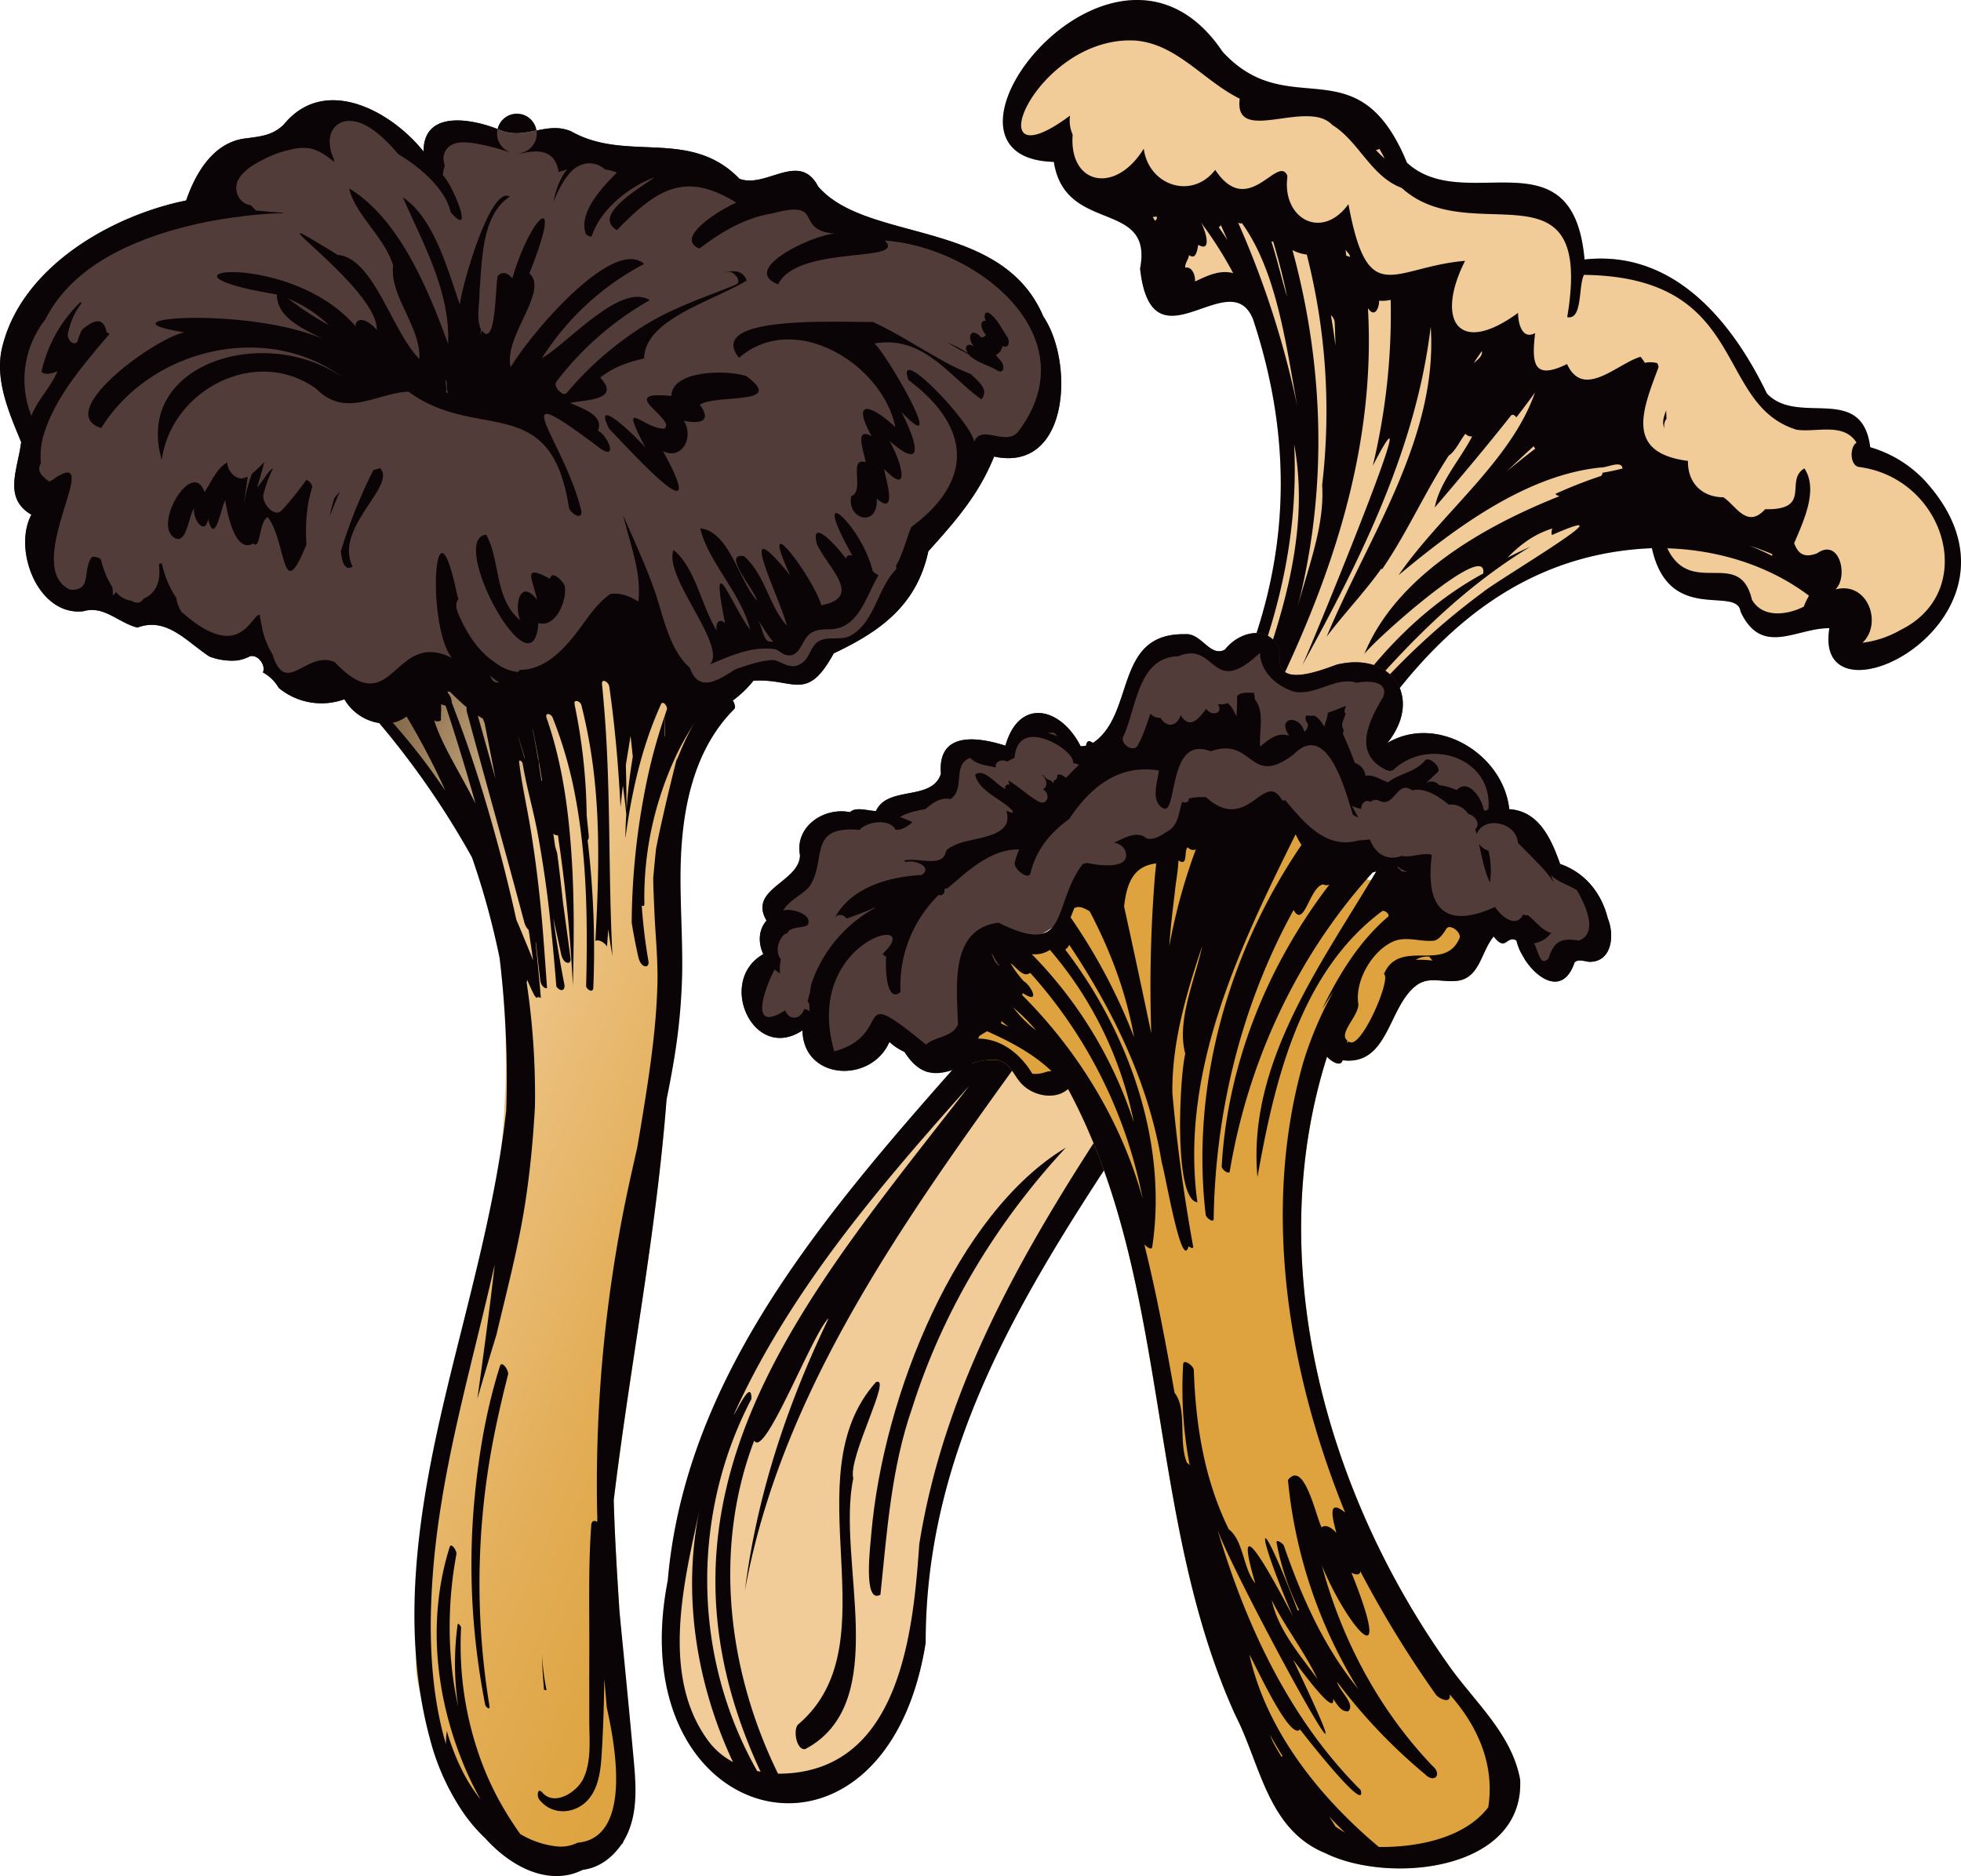
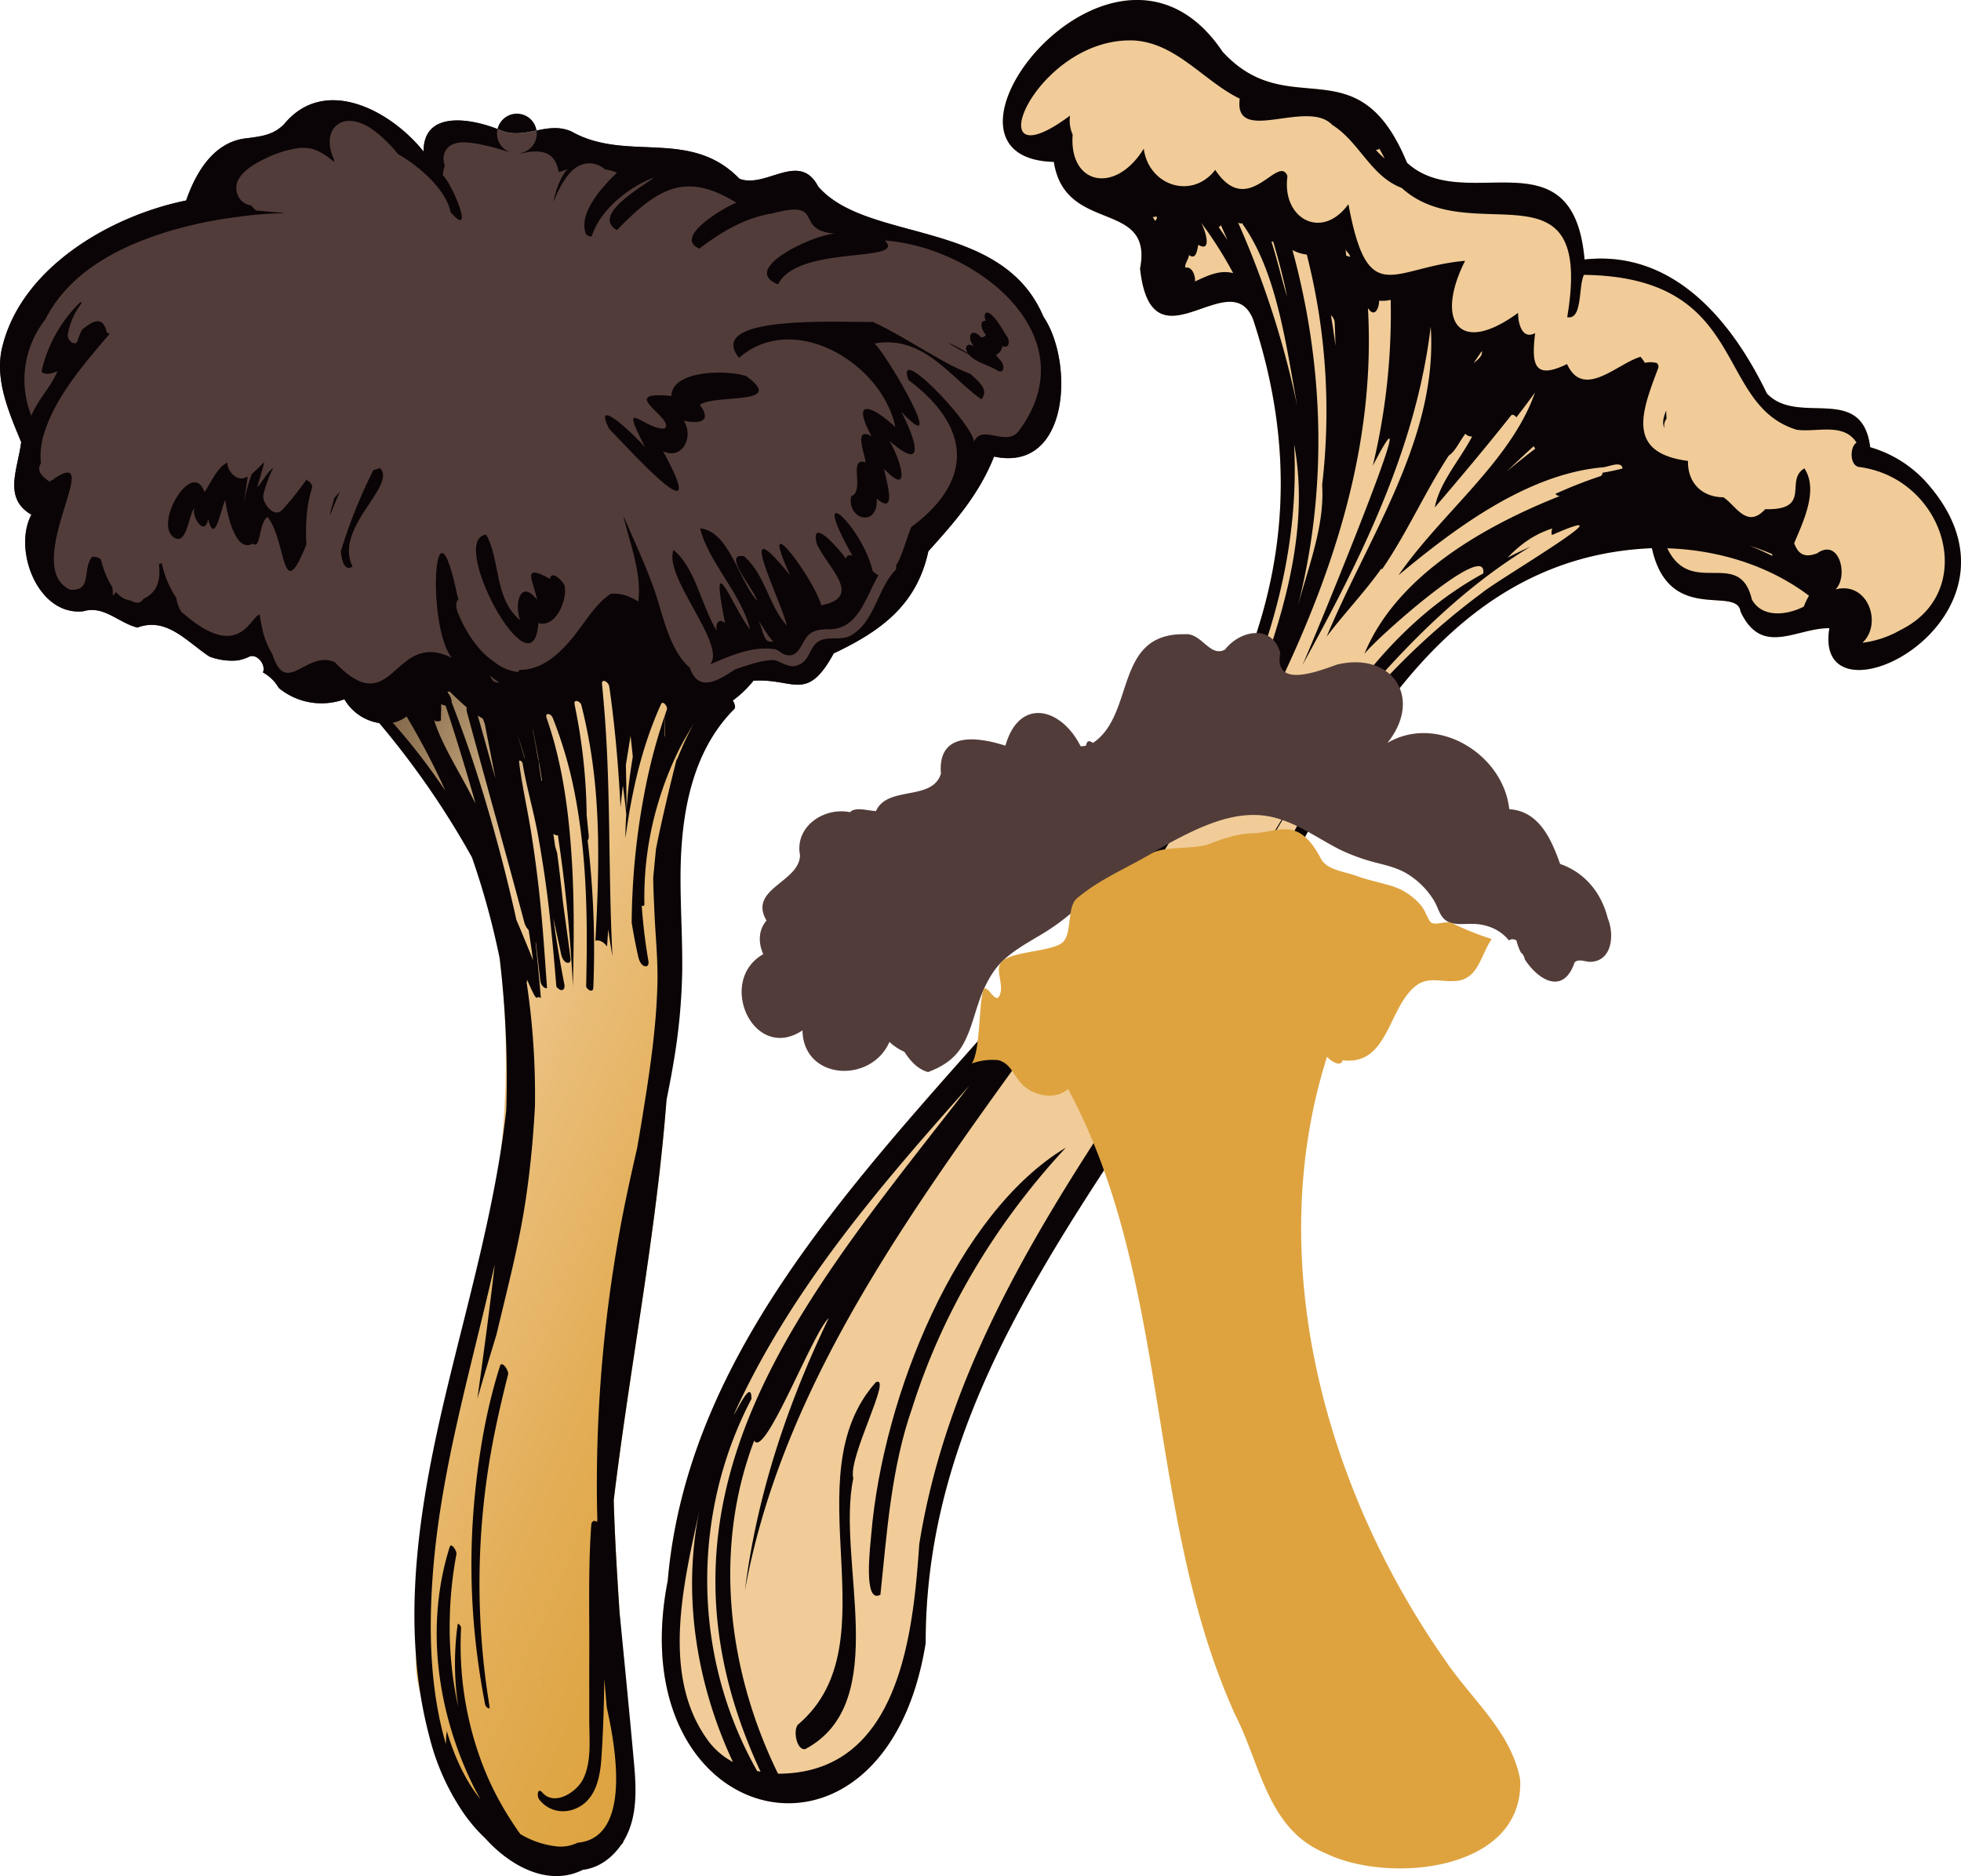
<svg xmlns="http://www.w3.org/2000/svg" xmlns:xlink="http://www.w3.org/1999/xlink" width="768.992" height="735.801" viewBox="0 0 768.992 735.801">
  <defs>
    <linearGradient id="linear-gradient" x1="4.122" y1="8.962" x2="3.81" y2="9.741" gradientUnits="objectBoundingBox">
      <stop offset=".001" stop-color="#f1cc98" />
      <stop offset=".004" stop-color="#eec691" />
      <stop offset=".023" stop-color="#dea567" />
      <stop offset=".04" stop-color="#d28d48" />
      <stop offset=".055" stop-color="#cb7e35" />
      <stop offset=".065" stop-color="#c9792f" />
      <stop offset=".086" stop-color="#b06f32" />
      <stop offset=".131" stop-color="#735739" />
      <stop offset=".136" stop-color="#6b543b" />
      <stop offset=".174" stop-color="#735b40" />
      <stop offset=".235" stop-color="#8a6f50" />
      <stop offset=".31" stop-color="#af916a" />
      <stop offset=".396" stop-color="#e2be8d" />
      <stop offset=".419" stop-color="#f1cc98" />
      <stop offset=".574" stop-color="#e9bc76" />
      <stop offset=".747" stop-color="#e3ae58" />
      <stop offset=".896" stop-color="#dfa645" />
      <stop offset="1" stop-color="#dea33f" />
    </linearGradient>
    <linearGradient id="linear-gradient-2" x1="-.35" y1="-.112" x2=".362" y2="1.132" xlink:href="#linear-gradient" />
    <radialGradient id="radial-gradient" cx=".462" cy=".341" r="1.008" gradientTransform="matrix(0.582, 0.13, -0.037, 0.478, 0.14, -1.262)" gradientUnits="objectBoundingBox">
      <stop offset="0" stop-color="#2a241e" />
      <stop offset=".164" stop-color="#6b543b" />
      <stop offset=".194" stop-color="#735b40" />
      <stop offset=".242" stop-color="#8a6f50" />
      <stop offset=".301" stop-color="#af916a" />
      <stop offset=".369" stop-color="#e2be8d" />
      <stop offset=".387" stop-color="#f1cc98" />
      <stop offset=".454" stop-color="#e4b37b" />
      <stop offset=".541" stop-color="#d7995d" />
      <stop offset=".616" stop-color="#cf884a" />
      <stop offset=".668" stop-color="#cd8344" />
      <stop offset=".746" stop-color="#b47541" />
      <stop offset=".909" stop-color="#77513c" />
      <stop offset="1" stop-color="#523c39" />
    </radialGradient>
    <radialGradient id="radial-gradient-2" cx=".408" cy=".38" fy="-1.334" r="1.715" gradientTransform="matrix(0.496, -0.183, 0.03, 0.321, 0.171, -3.933)" gradientUnits="objectBoundingBox">
      <stop offset="0" stop-color="#2a241e" />
      <stop offset=".217" stop-color="#6b543b" />
      <stop offset=".24" stop-color="#735b40" />
      <stop offset=".276" stop-color="#8a6f50" />
      <stop offset=".321" stop-color="#af916a" />
      <stop offset=".373" stop-color="#e2be8d" />
      <stop offset=".387" stop-color="#f1cc98" />
      <stop offset=".44" stop-color="#e4b37b" />
      <stop offset=".511" stop-color="#d7995d" />
      <stop offset=".571" stop-color="#cf884a" />
      <stop offset=".613" stop-color="#cd8344" />
      <stop offset=".703" stop-color="#b47541" />
      <stop offset=".893" stop-color="#77513c" />
      <stop offset="1" stop-color="#523c39" />
    </radialGradient>
    <radialGradient id="radial-gradient-3" cx=".453" cy=".33" fx=".271" fy="-.71" r="1.045" gradientTransform="matrix(1.815, -0.288, 0.279, 0.49, 0.795, -1.218)" gradientUnits="objectBoundingBox">
      <stop offset=".024" stop-color="#f1cc98" />
      <stop offset=".028" stop-color="#eec691" />
      <stop offset=".06" stop-color="#dea567" />
      <stop offset=".089" stop-color="#d28d48" />
      <stop offset=".114" stop-color="#cb7e35" />
      <stop offset=".131" stop-color="#c9792f" />
      <stop offset=".157" stop-color="#b06f32" />
      <stop offset=".213" stop-color="#735739" />
      <stop offset=".22" stop-color="#6b543b" />
      <stop offset=".251" stop-color="#735b40" />
      <stop offset=".3" stop-color="#8a6f50" />
      <stop offset=".361" stop-color="#af916a" />
      <stop offset=".431" stop-color="#e2be8d" />
      <stop offset=".45" stop-color="#f1cc98" />
      <stop offset=".574" stop-color="#e9bc76" />
      <stop offset=".714" stop-color="#e3ae58" />
      <stop offset=".834" stop-color="#dfa645" />
      <stop offset=".918" stop-color="#dea33f" />
    </radialGradient>
  </defs>
  <g id="Group_137" data-name="Group 137" transform="translate(-8.552 -12.442)" style="isolation: isolate">
    <path id="Path_567" data-name="Path 567" d="M594.69 201.1a47.387 47.387.0 00-21.541-13.256c-3.241-25.36-28.375-8.044-40.548-21.109-13.365-27.732-36.225-56.419-71.48-52.525-4.491-50.614-46.967-17.018-69.644-37.97-19.387-47.09-46.046-14.873-72.319-43.531-42.518-63.3-123.858 41.754-66.151 43.227 4.406 28.573 39.149 14.384 33.808 41.858 4.528 41.177 35.284-2.64 44.309 19.862C400.2 346.587 118.085 442.455 101.6 632.363c-19.115 97.724 85.32 123.777 101.146 24.445C202.582 547.746 281.7 468.321 331.7 378.573c33.244-62.955 70.119-147.647 155.828-151.131 6.66 30.246 33.319 14.509 34.763 24.865 8.339 17.919 21.913 6.354 34.835 6.522C550.071 301.019 643.17 254.507 594.69 201.1z" transform="translate(168.802 0)" fill="url(#linear-gradient)" />
    <g id="Group_134" data-name="Group 134" transform="translate(268.074 12.442)" style="mix-blend-mode: multiply;isolation: isolate">
      <path id="Path_568" data-name="Path 568" d="M237.873 71.916c-.092-1.058-.134-2.128-.126-3.2-.944 2.226-1.776 4.723-.709 7.057A4.7 4.7.0 01237.873 71.916z" transform="translate(156.14 92.261)" fill="#0a0406" />
      <path id="Path_569" data-name="Path 569" d="M594.69 201.1a47.387 47.387.0 00-21.541-13.256c-3.241-25.36-28.375-8.044-40.548-21.109-13.365-27.732-36.225-56.419-71.48-52.525-4.491-50.614-46.967-17.018-69.644-37.97-19.387-47.09-46.046-14.873-72.319-43.531-42.518-63.3-123.858 41.754-66.151 43.227 4.406 28.573 39.149 14.384 33.808 41.858 4.528 41.177 35.284-2.64 44.309 19.862C400.2 346.587 118.085 442.455 101.6 632.363c-19.115 97.724 85.32 123.777 101.146 24.445C202.582 547.746 281.7 468.321 331.7 378.573c33.244-62.955 70.119-147.647 155.828-151.131 6.66 30.246 33.319 14.509 34.763 24.865 8.339 17.919 21.913 6.354 34.835 6.522C550.071 301.019 643.17 254.507 594.69 201.1zM379.459 71.207a1.275 1.275.0 001.144-.481 42.263 42.263.0 012.123 3.891 40.016 40.016.0 01-3.547-3.487A1.5 1.5.0 00379.459 71.207zM292.694 99.056c-.289-.5-.6-.987-.9-1.479.5-.069 1.01-.146 1.513-.2C293.578 98.132 293.249 98.553 292.694 99.056zm15.671 23.781c.2-2.663-1.359-6.025-3.8-5.4-.318-1.631 1.316-3.278 1.442-4.972 2.826 2.117 3.2-2.014 3.647-4.008 5.776 3.393 2.506-6.5 1-8.817a154.054 154.054.0 0112.67 19.919C317.988 118.183 313.231 120.572 308.365 122.837zm9.28-21.318a1.144 1.144.0 00.8-.864c.91 1.974 1.8 3.959 2.638 5.979C319.979 104.906 318.826 103.2 317.645 101.519zm7.578-1.874a1.419 1.419.0 001.539.323c15.462 21.372 18.083 55.46 23.492 80.869A360.018 360.018.0 00325.223 99.646zm42.439 13.079c-.086-.815-.166-1.631-.266-2.446.452 1.036 1.754 1.768 1.756 2.935A11.339 11.339.0 00367.661 112.725zm-4.526 26.3c.137 3.021.246 6.045.309 9.066-.478-4.014-1.093-8.016-1.788-12.009A4.1 4.1.0 01363.136 139.029zm-4.918 63.651c1.084 16.237-5.75 32.978-9.884 48.761 12.069-45.983 10.853-94.7-1.757-140.924a14.886 14.886.0 005.613 1.759A248.771 248.771.0 01358.218 202.679zm-13.737-73.843c-2.191-7.072-3.822-14.521-6.168-21.687a4.39 4.39.0 00.729.1C341.163 114.387 343.017 121.579 344.481 128.836zM117.971 695.845c-19.767-25.935-9.764-63.762-3.733-92.152-7.014 32.947-1.825 68.3 12.933 99.816A29.324 29.324.0 01117.971 695.845zm18.689 11.171c-25.992-45.823-25.475-101.592-2.234-145.922.043-8.05-5.541 4.411-6.966 6.271 21.873-48.466 57.091-89.549 92.432-129.124C156.144 520.549 86.978 597.588 138 707.313 137.549 707.224 137.106 707.116 136.66 707.016zM467.328 199.2a178.029 178.029.0 00-17.642 6.937 2.285 2.285.0 001.734.855c-29.577 11.737-64.168 31.282-76.658 61.977 3.522-5.109 48.512-45.414 46.624-31.605-32.449 17.688-54.122 47.322-71.889 78.769 25.784-33.347 54.021-67.244 90.4-89.291q-4.561 2.051-8.988 4.323c4.855-5.035 10.436-9.257 17.593-11.446a3.667 3.667.0 00-.192 2.569c33.825-14.813-21.55 17.7-27.291 22.6a279.3 279.3.0 00-52.674 50.966c-46.99 110.4-148.525 199.786-168.112 322.207-2.42 35.33-7.838 90.015-55.386 90.032-20.168-41.137-25.24-88.979-9.343-130.634 4.148 7.329 22.931-42.393 29.2-48.008-16.194 33.688-28.135 69.226-32.841 106.787C162.784 466.279 355.28 347.566 347.236 186.694c7.012 37.57-7.22 75.691-20.268 109.885-.446 1.01.652 4.025 1.656 4.423a10.726 10.726.0 00.687 3.833c28.181-53.349 50.377-110.054 46.864-171.582 2.552 4.025 4.411.175 4.388-2.886a14.439 14.439.0 004.534-.312 255.014 255.014.0 01-7.017 65.055c23.741-45.771-23.652 69.753-27.657 78.277 22.908-41.523 44.664-85.16 50.371-132.831 2.955 43.6-24.51 82.385-40.808 121.588 6.851-9.114 14.867-17.39 21.435-26.687a2.625 2.625.0 00.3.252c9.643-14.023 16.715-30.112 26.121-44.553 2.815-1.922 4.36-5.862 6.548-8.588a3.229 3.229.0 002.655 1.064c-4.9 9.32-12.782 17.98-14.655 27.852 10.11-11.843 20.151-23.741 29.794-35.95.638-.807 1.536-.295 2.188.612 2.5-3.215 4.949-6.465 7.312-9.772-9.3 26.8-36.957 47.6-53.512 71.663 22.445-18.712 50.157-39.286 79.236-42.235 2.56.126 8.233-3.015 8.616.392-2.606.667-5.238 1.23-7.9 1.659A1.275 1.275.0 01467.328 199.2zm-49.7-44.344q1.562-2.386 3.23-4.712C421.22 152.174 419.025 153.653 417.627 154.854zm23.555 32.586a5.364 5.364.0 00.615.967c-3.81 2.909-7.569 5.879-11.223 8.96Q435.8 192.325 441.182 187.44zm105.926 62.913c-6.434 3.287-16.174 4.666-20.368-2.746-4.817-20.606-23.815-.592-33.173-20.125 19.682.632 39.655 6.574 55.572 18.609A23.937 23.937.0 00547.108 250.353zm-21.364-23.89a89.368 89.368.0 018.977 3.318 6.717 6.717.0 00-.006.678A92.087 92.087.0 00525.744 226.463zm59.191 33.1a39.442 39.442.0 01-14.838 4.963c7.976-7.429 2.163-24.253-10.59-20.917 5.166-4.889 1.7-20.425-7.209-14.149-4.72 1.759-7.3.564-8.974-3.968 3.487-8.373 9.638-20.826 4.008-29.345-7.95 4.6 3.255 16.412-15.385 16.006-7.183 7.924-11.554-1.6-16.4-4.683-8.536-.051-14.06-5.827-13.869-14.263-24.822-3.19-17.879-19.873-11.569-36.683a2.415 2.415.0 00-.572-1.682 10.053 10.053.0 00-4.777-.092 13.677 13.677.0 00-1.7-2.374c-9.131 2.663-22.382 16.9-28.807 2.841-13.259 6.508-13.912-.26-12.516-12.138-5.244 2.826-6.714-4.217-6.688-7.927-23.667 17.313-32.458 2.672-20.774-20.42-28.636 2.489-38.027 19.381-45.754-22.222-10.5 14.515-26.318 5.558-23.881-11.042.046.564-.552-.667.0.0-3.722-8.98-15.342 17.247-28.347-2.409-9.16 11.869-26.11 6.159-28.032-8.31-11.088 18.077-29.391 14.192-27.875-5.51a13.653 13.653.0 01-1.033-7.461c-38.222 28.513-13.8-31.285 25.251-29.454 16.538 1.1 27.217 15.94 41.3 22.823-2.443 18.472 26.524-.152 36.271 10.284C372.756 68 377.233 81.534 389.429 86.157c27.4 24.908 75.52-12.736 64.892 50.669 6.1 1.267 4.305-12.089 6.565-16.581 64.927.807 50.855 50.726 83.372 60.738 7.75 1.156 18.437-3 23.526 5.075-2.606 1.468-2.775 8.588.732 9.5C602.482 199.8 616.022 244.4 584.935 259.562z" transform="translate(-99.271 -12.442)" fill="#0a0406" />
      <path id="Path_570" data-name="Path 570" d="M184.1 139.888q-.764 1.789-1.545 3.567c4.574-8.019 9.249-15.983 14.112-23.824C192.31 126.279 188.153 133.051 184.1 139.888z" transform="translate(55.695 187.006)" fill="#0a0406" />
-       <path id="Path_571" data-name="Path 571" d="M247.161 83.624c.086.072.177.137.266.206-.1-.029-.195-.063-.295-.092C247.143 83.7 247.149 83.664 247.161 83.624z" transform="translate(175.853 120.008)" fill="#0a0406" />
      <path id="Path_572" data-name="Path 572" d="M144.649 271.848c12-37.984 33.038-72.788 60.244-102.067C162.217 195.4 133.3 266.664 128.6 321.235c-.292 4.034-3.4 27.795 3.579 23.9C134.76 320.509 136.41 295.366 144.649 271.848z" transform="translate(-46.451 280.32)" fill="#0a0406" />
      <path id="Path_573" data-name="Path 573" d="M140.229 239.8c-2.223-8.187 15.548-40.642 8.86-37.744-33.23 37.261 6.949 101.9-30.195 134-2.5 1.519-1.153 10.544 2.5 9.912 34.523-18.343 12.041-74.178 18.835-106.168z" transform="translate(-65.136 340.032)" fill="#0a0406" />
    </g>
    <g id="Group_135" data-name="Group 135" transform="translate(8.552 51.759)" style="mix-blend-mode: multiply;isolation: isolate">
      <path id="Path_574" data-name="Path 574" d="M161.168 114.914c-2.117-3.547-4.554-7.684-7.907-9.686-4.159-2.483-9.6-1.184-13.852.366-6.291 2.289-11.637 6.857-17.4 10.184-5.553 3.207-11.265 5.115-17.559 3-5.238-1.759-9.6-5.144-14.518-7.538-4.128-2.005-9.169-2.283-12.441 1.482-2.952 3.393-1.273 16.037-4.159 12.793-7.584-8.519-11.037-2.191-10.936.3 14.509 26.55 43.468 56.4 41.909 92.5 12.4 99.647-26.6 173.842-32.8 273.858-2.143 34.586 52.751 108.383 76.764 73.071 1.736 1.033 4.44 1.576 4.652-1.2 3.387-44.475-2.678-88.871-3.888-133.309 9.017-74.661 26.233-148.834 21.621-224.431-2.509-28.982 11.265-56.739 13.929-84.339C183.765 120.609 161.955 116.235 161.168 114.914z" transform="translate(91.639 118.3)" fill="url(#linear-gradient-2)" />
      <path id="Path_575" data-name="Path 575" d="M417.71 111.038C401.4 72.464 348.722 82.3 329.4 60.04c-7.358-14.12-20.471.927-30.887-3.067-19.424-20.056-44.169-6.268-65.931-18.563-9.395-4.1-17.528 3.1-27.051-.16-10.381-4.55-30.943-9.037-30.88 8.05-13.008-16.243-38.94-30.029-54.794-10.6-4.248 4.151-8.665 4.6-14.286 5.37C92.626 42.207 85.425 54.241 81.549 65.5 52.333 71.4 17.544 91.359 9.637 122.206c-3.556 12.885 2.357 26.267 7.22 38.047-1.37 10.862-7.152 21.984 4 28.478-7.338 13.783 2.62 39.881 20.38 37.87 8.07-2.369 13.554 4.417 21.178 6.408 11.429-4.308 19.258 5.412 28.2 11.323l.08.031c-.023-.011-.049-.014-.074-.026l.031.02a24.613 24.613.0 0011.234 1.51 17.771 17.771.0 004.631-1.565c3.078-.987 6.431 3.507 5.129 6.294a15.761 15.761.0 016.2 6.065 26.275 26.275.0 0025.763 4.457c4.383 7.684 14.035 11.457 21.341 8.485a52.79 52.79.0 01.984-8.122c1.016-4.815 3.078-9.935 7.115-13 5.049-3.836 11.572-3.35 17.093-.973 5.258 2.266 9.718 6.531 15.282 8.059 6.86 1.885 13.643-4.128 18.749-7.9 9.672-7.149 22.994-12.536 33.65-4.085a32.028 32.028.0 017.5 9.023 5.461 5.461.0 00.369-1.164.721.721.0 00.592-.2c6.517 22.62 25.729 17.519 37.727 2.6 15.98-.99 20.866 8.719 31.485-10.725 18.663-8.8 32.589-19.1 37.095-40.038 10.533-11.692 19.828-22.236 25.769-37.138C428.023 172.263 429.771 128.786 417.71 111.038z" transform="translate(-8.552 -26.186)" fill="url(#radial-gradient)" />
-       <path id="Path_576" data-name="Path 576" d="M270.056 71.26c.575-.08 1.144-.2 1.716-.26 2.14-.226 5.521 3.922 2.758 5.049-12.476 5.092-25.008 9.106-36.477 16.406a128.8 128.8.0 00-29.768 26.027c-1.485 1.771-5.475-2.592-4.108-4.348a120.875 120.875.0 0136.657-32.026c-11.428-7.043-31.945 16.755-42.3 22.774a105.325 105.325.0 0140.1-36.983c-12.181-10.7-44.215 26.948-52.337 40.467-3.035-11.835 15.2-29.774 7.312-36.794 13.943-34.449.569-22.923-6.663 1.94-2.331-2.592-4.188-2.509-5.693-.918-1.044 2.909-.532 29.033-6.328 21.324-.16.758-.318 1.41-.469 1.9.017-.781.086-1.568.117-2.352-1.908-4.554-.386-9.852-.521-14.7 1.038-12.052.8-30.072 11.88-37.249-7.561-4.64-18.846 35.167-19.582 42.327-4.909-14.189-10.2-33.914-22.313-42.049 7.5 17.436 18.643 36.706 17.708 57.423-8.084-22.059-19.315-49.127-38.817-60.95 2.423 10.453 14.055 19.241 17.27 30.295-1.465 11.929 10.8 23.752 10.31 36.611-10.836-10.771-17.9-39.687-32.071-40.819-41.028-25.291 15.908 12.33 15.345 29.4-4.863-5.418-8.413-4.4-8.322-1.41C99.275 61.769 37.506 70.557 94.589 79.868c.092 9.046 9.661 13.136 18.2 17.539-28.927-12.879-91.442-8.473-54.33-2.649-11.079 1.8-51.959 31.325-32.735 37.518C45 101.143 90.5 90.17 120.412 112.412 89.952 91.2 38.362 106.925 49.47 144.755c3.825-27.674 37.166-44.833 60.581-27.88 11.717 11.757 23.587 1.642 36.179 1.121 26.948 19.882 55.752-.438 62.881 45.276.172 2.071 5.172 5.627 4.929 1.688-6.725-28.447-33.176-55.343 7.515-24.591 7.052 4.629 2.555-5.475-1.038-7.049 2.618-6.211-6.648-8.857-10.888-10.922 5.753-1.27 20.134-.89 11.792-9.921 5.072-4.051 10.716-6.013 17.19-7.5.3-15.345 26.233-22.153 40.239-30.549C277.534 70.691 274.209 70.162 270.056 71.26zM105.737 86.3c-2.386-1.593-4.64-3.387-7.063-4.915a50.723 50.723.0 0116.4 10.6C111.879 90.224 108.766 88.319 105.737 86.3zm55.157 32.023c.352-1.559-.1-3.39-.2-5 1.256 1.542-.129 3.17 1.133 5.175C161.515 118.425 161.2 118.4 160.894 118.319z" transform="translate(13.97 -3.704)" fill="#0a0406" style="mix-blend-mode: multiply;isolation: isolate" />
      <path id="Path_577" data-name="Path 577" d="M56.541 61.487c.12.143.226.295.338.441C56.767 61.779 56.661 61.633 56.541 61.487z" transform="translate(80.742 39.5)" fill="#0a0406" style="mix-blend-mode: multiply;isolation: isolate" />
      <path id="Path_578" data-name="Path 578" d="M146.849 64.867c-7.979-2.517-29.088-2.3-29.357 7.827-22.557-2.306 2.475 9.314-2.786 12.819-8.336.086-18.22-13.474-7.4 7.429-3.261-4.022-21.232-21.3-14.2-7.369 9.549 9.844 40.39 43.949 21.169 8.805 7.7 3.619 12.155-5.9 8.076-11.981 5.636 1.23 11.494.7 6.316-6.265C135.269 71.773 162.909 76.576 146.849 64.867z" transform="translate(145.759 43.291)" fill="#0a0406" style="mix-blend-mode: multiply;isolation: isolate" />
      <path id="Path_579" data-name="Path 579" d="M54.357 86.382c-.246.955-.426 1.934-.578 2.918 1.2-3.181 2.506-6.319 3.865-9.435a32.612 32.612.0 00-2.191 2.615C55.063 83.776 54.694 85.074 54.357 86.382z" transform="translate(75.603 73.696)" fill="#0a0406" style="mix-blend-mode: multiply;isolation: isolate" />
      <path id="Path_580" data-name="Path 580" d="M86.607 91.7a61.379 61.379.0 011.542-6.131l-.066.092c.229-.958-1.219-2.7-2.054-2.666a4.275 4.275.0 01.017-.6A114.849 114.849.0 0176.3 94.619c-3.21 3.344-8.013-2.989-7.309-6.1a50.564 50.564.0 013.81-10.35c-2.457 1.5-4.32 5.779-6.3 7.484 1.336-4.222 2.254-7.449 2.846-9.852-1.611 1.533-3.164 3.164-4.875 4.58-1.628 4.44-3.015 9.449-3.2 13.182.077-2.42.93-7.321 1.568-12.112a9.238 9.238.0 01-2.134.735c.1-.011.2.0.3-.023-.586.123-.566.1-.3.023-3.064.352-6.136-3.659-5.781-6.228-4 1.739-6.528 7.984-9.026 11.606-4.663-13.379-20.036 12.23-12.058 17.726 5.021 3.521 5.776-8.353 8.024-11.511-.973 3.951 4.268 11.443 5.438 4.3 2.615 10.782 4.9-3.73 6.705-7.4.727 5.106 3.925 21.1 10.9 17.044 3.067 2.852 2.263-8.579 5.753-10.376 7.555 9.775 5.309 35.393 15.222 10.7A69.671 69.671.0 0186.607 91.7z" transform="translate(34.304 66.124)" fill="#0a0406" style="mix-blend-mode: multiply;isolation: isolate" />
      <path id="Path_581" data-name="Path 581" d="M70.682 76.635c-.9.215-1.794.481-2.669.772a200.863 200.863.0 00-12.742 31.825c.426 4.431 1.7 7.818 4.611 5.956-7.529-15.161 17.479-31.682 10.8-38.553z" transform="translate(78.379 67.685)" fill="#0a0406" style="mix-blend-mode: multiply;isolation: isolate" />
      <path id="Path_582" data-name="Path 582" d="M161.687 64.62c-1.754-2.595-3.542-6.2-5.884-8.293-2.434-2.326-3.5-.355-2.392 2.191-3.041-.1-1.37 4.148.034 5.49a3.055 3.055.0 00-.157.352 2.886 2.886.0 00-.669.492 3.963 3.963.0 01-1.056.123c-4.145-4.331-5.741.235-2.769 3.613-2.652-1.711-4.045.18-2.412 2.669a41.462 41.462.0 00-7.93-4.157c2.683 1.6 5.392 3.158 8.176 4.566 2.972 3.3 7.833 4.157 11.552 6.485 2.9 1.29 2.406-2.8 1.007-4.039l-1.814-2.186a4.539 4.539.0 002.566-3.524C162.719 69.755 162.948 66.222 161.687 64.62z" transform="translate(233.154 27.973)" fill="#0a0406" style="mix-blend-mode: multiply;isolation: isolate" />
      <path id="Path_583" data-name="Path 583" d="M188.687 70.429c-8.3-4.606-16.295-9.849-24.934-13.794-11.612.3-66.208-3.1-52.462 14.095 21.621-18.846 56.27 2.36 61.3 27.188-8.748-8.276-17.751-11.918-9.323 3.55-7.178-3.965-2.66 6.774-2.349 10.213-7.077-2.271-.069 11.4-5.647 13.291-1.788 9.363 10.716 12.467 10.015.955 8.628 7.395 3.218-8.6 2.909-11.634 11.474 12.012 5.864-5.041 1.991-11.077 15.073 13.185 10.03-1.179 4.749-11.317 19.347 20.468-6.2-23.363-10.545-26.793C183.9 61.6 194.581 79.011 206.367 86.992c2.969-3.833-.884-6.711-4.271-9.944a88.3 88.3.0 01-13.409-6.619z" transform="translate(178.516 30.303)" fill="#0a0406" style="mix-blend-mode: multiply;isolation: isolate" />
      <path id="Path_584" data-name="Path 584" d="M102.791 103.064c-11.225-6.185-6.683.292-5.012 8.259-6.857-8.845-9.06 2.469-6.585 8-10.3-8.236-7.778-23.687-13.391-33.582-15.419 1.662 18.5 64.237 20.451 34.695 7.029 2 11.429-9.36 10.341-14.612C108.124 104.231 103.472 99.29 102.791 103.064z" transform="translate(112.849 84.631)" fill="#0a0406" style="mix-blend-mode: multiply;isolation: isolate" />
      <path id="Path_585" data-name="Path 585" d="M179.229 105.472c-3.828-17.193-25.929-37.993-7.9-5.956-1.093-.421-2.377-.206-2.552 1.2-2.2-3.43-14.289-17.17-11.391-5.79 4.277 9.369 18.411 20.834 1.742 24.013-3.127-10.831-25.589-40.865-12.207-11.7-23.077-28.444-3.728 9.375-1.33 19.653-7.072-7.815-8.531-20.051-16.767-27.171-8.977-1.613 4.265 13.351 5.072 17.393-7.218-8.13-10.942-27.171-22.271-28.324 3.155 13.111 16.046 25.46 19.593 39.718-6.708-8.439-16.3-34.783-9.832-2.549-2.612-2.32-3.75.36-3.287 2.9-6.09-9.815-8.245-24.428-16.915-31.625-4.122 10.536 20.995 37.255 14.315 44.9 8.033-3.4 16.812-7.424 25.778-5.89 1.284.535 2.3 1.625 3.616 2.051 4.84 1.562 6.153-3.5 8.23-6.5 2.125-3.064 5.229-3.4 8.717-3.444 11.852.326 14.821-12.988 19.7-21.2A8.321 8.321.0 01179.229 105.472zm-41.134 27.506c-2.011-1.768-2.246-5.584-3.645-8.039 2.028 2.723 3.464 5.824 5.853 8.267A7.021 7.021.0 01138.095 132.978z" transform="translate(162.946 79.13)" fill="#0a0406" style="mix-blend-mode: multiply;isolation: isolate" />
-       <path id="Path_586" data-name="Path 586" d="M83.66 253.169a4.866 4.866.0 00.97.1 91.752 91.752.0 01-1.782-14.015C82.928 243.894 83.217 248.531 83.66 253.169z" transform="translate(129.692 370.277)" fill="#0a0406" style="mix-blend-mode: multiply;isolation: isolate" />
+       <path id="Path_586" data-name="Path 586" d="M83.66 253.169C82.928 243.894 83.217 248.531 83.66 253.169z" transform="translate(129.692 370.277)" fill="#0a0406" style="mix-blend-mode: multiply;isolation: isolate" />
      <path id="Path_587" data-name="Path 587" d="M417.71 111.038C401.4 72.464 348.722 82.3 329.4 60.04c-7.358-14.12-20.468.927-30.887-3.067-19.424-20.056-44.169-6.268-65.931-18.563-9.395-4.1-17.528 3.1-27.051-.16-10.381-4.55-30.943-9.037-30.877 8.05-13.01-16.243-38.943-30.029-54.8-10.6-4.248 4.151-8.665 4.6-14.286 5.37C92.626 42.207 85.425 54.241 81.549 65.5 52.333 71.4 17.544 91.359 9.637 122.206c-3.556 12.885 2.357 26.267 7.22 38.047-1.37 10.862-7.152 21.984 4 28.478-7.338 13.783 2.62 39.881 20.38 37.87 8.07-2.369 13.554 4.417 21.178 6.408 11.429-4.308 19.258 5.412 28.2 11.323l.08.031c-.023-.014-.051-.014-.072-.026l.029.02a24.613 24.613.0 0011.234 1.51 17.771 17.771.0 004.631-1.565c3.078-.987 6.431 3.507 5.129 6.294a15.761 15.761.0 016.2 6.065 26.275 26.275.0 0025.763 4.457 19.133 19.133.0 0013.6 9.306 331.293 331.293.0 0136.411 52.7A307.169 307.169.0 01204.5 362.8a397.687 397.687.0 012.569 59.534c-4.082 36.443-14.283 72.1-22.886 107.754-10.839 44.93-19.353 93.01-7.08 138.581a92.509 92.509.0 0013.585 29.809 63.309 63.309.0 008.139 9.372c10.854 12.026 25.635 18.729 38.268 12.375 6.314-.744 11.629-4.76 15.185-10.012a1.84 1.84.0 00.709-1.1c.209-.34.415-.681.606-1.027 5.009-9.005 4.46-19.976 3.564-29.891-1.785-19.762-3.728-39.512-5.679-59.259-.938-14.572-1.857-29.145-2.254-43.723 6.322-52.339 16.664-104.441 20.7-156.961.941-4.631 1.839-9.272 2.626-13.934a236.786 236.786.0 003.527-36.588c.143-12.261-.684-24.508-.664-36.769.04-23.235 3.9-48.835 21.075-65.974.638-.635.195-2.208-.561-3.4a41.863 41.863.0 008.09-7.75c15.98-.99 20.866 8.719 31.485-10.725 18.663-8.8 32.589-19.1 37.095-40.038 10.533-11.692 19.828-22.236 25.769-37.138C428.023 172.263 429.771 128.786 417.71 111.038zm-242.2 175.118c-4.088-5.47-8.419-10.733-12.919-15.857a13.01 13.01.0 005.4-2.432 292.349 292.349.0 0115.208 29.1Q179.468 291.475 175.509 286.156zm3.29-16.832a1.851 1.851.0 001.931.343.584.584.0 00.432-.031c.383-.195.372-.684.266-1.141a2.951 2.951.0 00.046-.38l.034-2.137a5.1 5.1.0 00.026-1.49l.023-1.4a16.925 16.925.0 001.742.558q6.282 19.078 11.735 38.428C189.506 290.842 181.863 279.3 178.8 269.323zm34.569 83.8c-.75-1.831-1.528-3.647-2.314-5.461q-2.317-10.526-4.995-20.969c-3.9-15.125-8.253-30.123-13.274-44.916-2.214-6.528-4.631-12.99-7.106-19.424a3.707 3.707.0 00-.04-.718 5.972 5.972.0 00-1.316-2.818l-.283-.738.32.029c.212.026.426.054.641.08 2.377 2.357 4.54 4.4 6.537 6.079a5.2 5.2.0 00.195 2.137c7.421 27.494 15.156 54.911 22.485 82.431a6.817 6.817.0 001.648 2.812c.589 3.922 1.17 7.881 1.725 11.9C216.248 360 214.746 356.5 213.367 353.128zm-14.733-82.437q2.115 10.8 4.22 21.593-3.45-12.38-6.946-24.745c.669.426 1.33.824 1.974 1.153C198.128 269.361 198.386 270.024 198.635 270.691zm2.091-18.9a26.264 26.264.0 003.6 2.721C202.019 254.805 201.5 253.63 200.726 251.793zM239.643 635.7c-.04 8.6.0 17.207-.014 25.812-.009 7.484 1.013 16.332-2.48 23.243-2.5 4.946-11.1 10.642-15.906 5.164-1.925-2.2-2.274 1.376-1.213 2.735 3.842 4.915 10.281 5.9 15.691 2.864 6.66-3.745 8.182-12 8.662-18.984.709-10.35 1-20.769 1.144-31.182.332 3.7.661 7.4.95 11.1.778 3.556 1.516 7.123 2.1 10.725 2.171 13.308 5.043 40.759-13.517 42.407a14.983 14.983.0 01-8.25 1.439A35.211 35.211.0 01212.6 706.2c-1.613-2.186-3.1-4.488-4.528-6.748A116.978 116.978.0 01196.978 676.8a131.422 131.422.0 01-7.612-51.55c.031-.552-1.236-2.14-1.365-1.207a113.562 113.562.0 00.257 32.349 145.285 145.285.0 01-3.321-35.055 152.567 152.567.0 012.606-24.931c.223-1.19-2.028-4.777-2.655-2.786-9.1 28.879-5.452 60.452 6.588 87.932a116.117 116.117.0 005.464 10.985c-6.165-7.727-10.155-16.824-13.085-26.4-.049-.154-.092-.315-.137-.469.0.192-.006.383-.006.578a37.367 37.367.0 00-.295 4.677c-.037-.132-.083-.26-.12-.392-6.073-21.006-6.64-43.654-5.089-65.321 2.981-41.7 15.216-81.816 24.35-122.438-1.98 17.55-4.385 35.135-6.806 52.708 2.412-8.41 4.929-16.8 7.486-25.166 4.145-17.576 8.8-35.038 11.471-52.932 1.708-11.457 2.841-23.026 3.507-34.589.04-.687.077-1.379.117-2.068a296.828 296.828.0 00-3.264-48.552 1.388 1.388.0 00.166-.781c-.011-.149-.037-.295-.052-.443.887 2.1 1.817 4.171 2.866 6.179a4.037 4.037.0 00.981 1.167c.329-.526 1-.418 1.619.049q-.88-10.766-2.045-21.5a1.888 1.888.0 01.054-.544q.888 7.66 1.794 15.313a3.754 3.754.0 001.736 2.7 1.172 1.172.0 00.887.06c-.755-10.293-1.407-20.6-2.394-30.87q-1.442-14.963-3.785-29.823c-1.459-9.314-3.636-18.5-4.769-27.869-.166-1.385 1.227-.315 1.362.483 1.6 9.626 4.411 18.989 6.122 28.593 1.742 9.778 3.218 19.582 4.325 29.454 1.1 9.775 1.985 19.573 2.772 29.379a3.16 3.16.0 001.613 1.385c1.4.443 1.765-1 1.55-2.111q-2.523-12.976-4.38-26.1c1.067 4.72 2.105 9.446 3.081 14.178.237 1.141 1.027 3.052 2.317 3.367s1.53-.827 1.387-1.891q-1.463-10.844-2.949-21.681c-.692-6.471-1.43-12.936-2.283-19.387-.292-.973-.555-1.848-.8-2.68-.237-1.648-.466-3.3-.707-4.946.644.518 1.393.847 1.777.478.781 5.309 1.525 10.622 2.174 15.948q2.63 21.55 3.728 43.265c.375-16.226.586-32.478-.386-48.678-1.144-19.055-3.582-38.253-9.918-56.347-.832-2.374 1.688-1.868 2.377-.146a166.2 166.2.0 018.988 31.5c4.523 24.4 4.734 49.184 4.122 73.961a3.05 3.05.0 001.116 1.3c.915.532 1.653.289 1.7-.861a363.115 363.115.0 00-2.208-57.675l-.023-.186c.338-.257.526-.855.418-1.988-.255-2.583-.526-5.166-.79-7.75a224.326 224.326.0 00-4.692-43.254c-.031-.289-.066-.578-.1-.867.074-1.5 2.36-.526 2.709.852a207.367 207.367.0 015.106 28.558c2.317 21.255 1.533 42.6.409 63.928 1.43-.7 3.627.709 4.548 2.217q.245-3.394.483-6.786c.461 3.516 1.024 7.02 1.639 10.516q-.193-3.858-.343-7.7c-1.2-30.032-.421-60.215-2.947-90.181-.043-.243-.074-.483-.117-.727.014-.011.034-.014.049-.026-.229-2.64-.438-5.284-.721-7.924s2.575-.924 2.823.781c1.362 9.369 2.38 18.783 3.161 28.218.532 6.385.93 12.779 1.276 19.175q.36-3.828.807-7.65c.034-.275.08-.546.114-.818.418 3.1.8 6.208 1.13 9.314.072.661.132 1.325.195 1.988-.069 1.159-.149 2.32-.2 3.481-.086 1.962-.126 3.922-.149 5.879 2.423-18.028 6.419-36 13.992-52.617.735-1.613 2.683.978 2.269 2.114-.243.669-.449 1.35-.684 2.023.006 2.772-.017 5.544-.1 8.316l-.031.069c-.04.086-.074.174-.114.263q.124-4.308.232-8.616a216.353 216.353.0 00-7.292 26.63 281.182 281.182.0 00-5.8 54.911q1.081 6.75 2.6 13.462c.277 1.222 1.081 3.261 2.477 3.6 1.356.332 1.682-.878 1.485-2.023a216.384 216.384.0 01-2.626-21.773c.575.34 1.07.292 1.044-.729a129.294 129.294.0 015.707-40.533 130.794 130.794.0 017.475-19.049c2.137-4.414 4.837-8.6 7.192-12.922a128.536 128.536.0 00-7.7 16.343c.063-.415.123-.827.183-1.239q-3.686 14.371-6.849 28.879c-.506 2.334-.978 4.672-1.448 7.009q-.579 5.737-1.1 11.474c.04 4.331.28 8.668.458 12.968.386 9.406 1.416 18.812 1.2 28.235-.435 18.577-3.378 37.038-6.371 55.343-.512 3.121-1.061 6.236-1.593 9.352-1.957 8.588-3.893 17.176-5.573 25.812a558.575 558.575.0 00-9.294 74.175q-1.206 20.812-.838 41.675c.02 1.19.072 2.377.1 3.567-.02.463-.043.93-.066 1.393-1.262-.81-2.206-.275-2.314 1.207C239.188 601.829 239.72 618.81 239.643 635.7zM211.559 275.242c.993 2.944 1.914 5.907 2.789 8.882-.051-.046-.112-.074-.163-.117-.08-.28-.152-.564-.235-.844C213.176 280.517 212.36 277.883 211.559 275.242zm5.842-2.815c.738 3.7 1.468 7.4 2.126 11.111.564 3.193 1.076 6.391 1.582 9.592a1.957 1.957.0 00-.235-.114c-.266-1.871-.578-3.736-.875-5.6-.066-.669-.123-1.336-.195-2a2.874 2.874.0 00-.24-.8c-.615-3.679-1.27-7.355-2.005-11.014zm36.852 32.04c-.031-5.862-.112-11.72-.275-17.573.606-3.813 1.247-7.618 1.839-11.431.269 2.463.558 4.923.8 7.389.029.3.049.6.074.893-.014.1-.037.195-.054.292A199.763 199.763.0 00254.253 304.467zM407.8 156.217c-4.952 5.813-14.455-3.187-17.27 3.974-.432-6.929-31.3-39.435-25.7-24.233 24.293 18.145 25.881 39.212 1.119 57.58-1.462 3.012-3.276 10.6-6.09 15.325a1.451 1.451.0 01-.129 1.551c-7.175 7.446-8.079 20.259-17.5 25.689-4.059 2.337-9.892-.223-13.425 2.861-2.841 2.477-2.972 6.763-6.711 8.485-3.682 2.028-6.688-.884-10.038-1.711-5.075.051-10.376 2.051-15.142 3.616-6.233 4-14.344 9.649-17.854-.592-8-6.974-10.444-20.394-13.631-29.7-3.527-10.256-8.225-20.062-12.453-30.037 2.4 10.659 7.255 22.119 5.9 33.768-4.168-2.609-7.741-3.416-10.9-2.992-5.421 3.633-9.18 9.766-13.051 14.847-4.194 5.5-9.641 11.514-16.306 13.857a18.583 18.583.0 01-6.331 1.1c-.169.277-.338.555-.5.83a17.544 17.544.0 01-9.4-3.974c-6.611-4.317-11.506-12.355-14.364-19.536-.664-1.668-.887-3.773.343-5.132-.169-.486-.343-.975-.506-1.445-9.057-43.9-12.227 11.935-2.091 24.576-23.152-11.666-22.848 26-45.983 1.6-11.223-4.732-19.1 13.946-24.428-3.135a30.869 30.869.0 01-4.1-10.65c-.332-1.585-.629-3.193-.87-4.812-3.59.277-7.692 19-30.083-.592a2.132 2.132.0 01-.561-.34l.1.046a12.686 12.686.0 01-2.151-5.707 36.892 36.892.0 01-4.591-9.452c-.421-1.345-.778-2.715-1.1-4.091a2.457 2.457.0 00-1.147.369c.406 3.35.332 6.963-1.553 9.872a10.022 10.022.0 01-4.454 3.645c-.807 1.347-2.028 2.1-4.391 1.1-.031-.08-.077-.172-.117-.257a9.322 9.322.0 01-6.3-3.49 3.414 3.414.0 01-1.27 1.336 21.8 21.8.0 00-.149-3.175 35.424 35.424.0 01-4.488-10.922 4.459 4.459.0 00-3.487-.973c-3.974 4.863.306 13.454-8.614 12.853-19.5-9.1 13.957-56.5-5.967-43.783a2.039 2.039.0 01-1.173.792c-.306.209-.578.383-.907.615-4.4-2.932-4.534-4.949-3.6-6.909a2.093 2.093.0 00.235-.009 29.169 29.169.0 011.488-12.784c3.816-11.634 11.815-22.03 19.547-31.33 1.92-2.309 3.885-4.64 5.9-6.934a4.37 4.37.0 00-1.13-.5c-1.513-7.052-5.7-4.38-9.681-1.167a25.136 25.136.0 00-1.8 4.506c-.315 1.11-1.582.955-2.317.469a3.476 3.476.0 01-.981-1.084v0a3.026 3.026.0 01-.512-2.011 28.124 28.124.0 015.55-12.43c-.212-.06-.438-.112-.675-.16a54.315 54.315.0 00-15.193 27.217c1.021 1.073 3 1.193 6.268-.163-2.666 6.334-7.681 11.051-10.23 17.442a38.166 38.166.0 015.484-37.773 51.1 51.1.0 014.148-6.84C40.99 90.713 58.412 82.494 75.184 77.45a167.1 167.1.0 0126.851-5.538A138.246 138.246.0 01119.765 70.5a1.387 1.387.0 00-.644-.235c-3.387-.149-6.717-.586-10.081-.8a11.286 11.286.0 01-1.988-2.057 6.444 6.444.0 01-5.132-3.713 7 7 0 01.421-6.894c2.171-3.433 6.1-5.69 9.658-7.452a42.849 42.849.0 0112.762-4.257 16.054 16.054.0 015.547.02c3.055.649 5.987 2.6 8.382 4.546.318.257.632.524.938.792-.092-.489-.166-.967-.209-1.416l-.04-.077a14.9 14.9.0 01-1.516-7.343c.323-4.122 3.19-7.252 7.426-7.329 4.543-.086 8.685 2.632 12.035 5.467a58.066 58.066.0 017.312 7.518c9.718 5.71 18.915 14.541 20.643 22.866 9.755 10.971.675-11.1-3.1-14.567a26.024 26.024.0 01.778-3.785 9.482 9.482.0 01-.415-1.9 6.055 6.055.0 012.64-5.93c2.809-1.776 6.76-1.293 9.875-.815a92.613 92.613.0 0111.715 2.924c.738.215 1.479.423 2.214.638a7.793 7.793.0 11.758.189 12.681 12.681.0 005.218-.26c2.615-.443 5.515-.644 7.993.466 3.015 1.35 4.131 4.242 4.7 7.232a19.937 19.937.0 003.567-1.207c-2.174 1.894-4.849 8.01-5.616 13.013a43.434 43.434.0 013.779-7.827c1.642-2.62 3.665-5.3 6.58-6.58a8.988 8.988.0 018.911.867 4.678 4.678.0 01.855.7 19.542 19.542.0 014.737 1.279c-5.747 5.673-15.382 15.906-12.112 24.159.423.412 1.994 1.519 2.38.438 3.544-10.8 15.605-19.576 24.359-22.688-5.066 3.842-24.671 14.8-14.618 20.643 16.357-16.95 27.208-22.814 46.833-10.773-5.412 2.18-24.785 13.677-14.509 18.014 8.5-6.465 17.925-12.129 28.659-13.786 21.186-5.776 7.938 6.814 24.662 7.91-7.947.163-37.887 13.829-22.445 19.916 7.69-15.694 50.858-8.245 41.858-17.2C391.752 83.81 435.956 119 407.8 156.217z" transform="translate(-8.552 -26.186)" fill="#0a0406" style="mix-blend-mode: multiply;isolation: isolate" />
      <path id="Path_588" data-name="Path 588" d="M80.269 333.623A296.588 296.588.0 0181.23 231.8c1.762-9.518 3.936-18.932 6.316-28.312.38-1.508-2.437-5.627-3.17-3.324-5.212 16.418-8.19 33.536-9.861 50.66a279.1 279.1.0 00-.209 52.425 298.269 298.269.0 004.24 29.688C78.738 333.929 80.564 335.411 80.269 333.623z" transform="translate(111.694 296.259)" fill="#0a0406" style="mix-blend-mode: multiply;isolation: isolate" />
    </g>
    <path id="Path_589" data-name="Path 589" d="M449.863 211.121c-2.46-9.952-8.985-17.988-18.68-21.324-3.413-9.529-8.147-20.734-19.953-21.487-2.311-21.618-28.272-37.5-47.788-25.972 14.149-17.651 1.891-35.948-19.77-30.741-7.029 2.475-24.928 9.749-22.228-4.551-3.1-11.386-15.751-8.983-21.661-1.347-5.916 3.275-9.22-6.637-15.742-6.008-28-.515-19.3 31.368-36.065 42.647-1.951-1.373-2.374-.481-2.726 1.058a8.046 8.046.0 01-2.105.226c-7.6-15.159-24.024-19.378-29.494-.217-11.257-3.6-26.647-5.573-25.289 11.008-3.407 10.888-20.946 4.52-25.46 14.618-3.09-.02-7.893-1.817-10.193.455-10.118-2.091-21.781 5.6-19.6 16.91-.246 10.639-20.437 13.091-13.142 25.6-3.281 3.8-3.238 8.86-1.264 13.182-18.417 10.416-3.9 42.7 15.376 29.889.323 19.527 26.862 21.04 34.1 4.528a21.2 21.2.0 005.887 3.9c3.052 4.777 6.119 7.069 9.243 7.921 5.318-1.98 10.135-4.912 13.211-9.95 4.071-6.668 5.264-14.867 8.416-21.976 2.017-4.543 4.317-8.559 7.981-11.983 4.065-3.8 8.963-6.562 13.711-9.395a87.717 87.717.0 0013.86-9.935c4.076-3.647 8.368-7.072 12.724-10.376a188.984 188.984.0 0132.214-20.051c10.1-4.86 21.244-8.9 32.546-6.422 9.715 2.131 17.845 8.222 26.55 12.687a74.516 74.516.0 0015.3 5.475c3.848 1.01 7.7 1.96 11.151 4.022a31.429 31.429.0 0110.9 10.922c2.014 3.564 2.3 7.392 6.88 8.565 2.552.652 5.553.217 8.153.3a20.475 20.475.0 017.944 1.679 17.122 17.122.0 016.2 4.729l.06.074a2.521 2.521.0 012.952.052 20.95 20.95.0 001.714 4.672 4.179 4.179.0 011.525 2.683c5.318 8.236 15.165 14.095 19.516 1.273 1.525-1.671 4.24-.252 6.182-.277C451.685 227.968 452.5 217.421 449.863 211.121z" transform="translate(189.166 161.495)" fill="url(#radial-gradient-2)" />
    <path id="Path_590" data-name="Path 590" d="M328.008 452.908c-47.43-67.169-72.4-157.413-46.916-237.587 1.05 1.41 5.378 4.448 6.1 1.416 18.452 2.277 17.742-21.816 29.537-29.774 4.477-2.849 9.028-1 13.906-1.287 9.8-.009 10.613-10.276 15.013-16.418-.2-.08-.366-.195-.569-.263a117.436 117.436.0 01-15.007-6.05c-2.566-1.23-7.177 1.591-8.728-.847-1.159-1.825-1.785-3.911-3.081-5.661a24.177 24.177.0 00-11.652-8.007c-4.686-1.439-9.518-2.366-14.132-4.054-4.832-1.771-11.454-2.237-13.837-6.786-8.908-17-16.655-10.113-26.716-9.889-5.83.129-11.657 2.105-17.044 4.2-5.719 2.228-17.465.655-22.74 3.779-10.21 6.045-20.071 9.941-29.156 17.565-4.165 3.5-1.545 14.724-6.136 17.682-4.777 3.078-18.005 3.193-22.617 6.522-4.317 3.118.681 9.249-1.639 14.043-1.685 3.484-5.149-5.736-6.342-2.06-1.739 5.367-1.141 23.964-4.494 28.576a23.483 23.483.0 0110.63-1.287c5.023 1.551 5.942 6.557 9.572 9.872 4.617 4.274 12.756 5.716 17.576 1.407 40.679 75.56 30.178 167.837 65.67 245.734 9.812 19.161 12.553 44.647 35.144 53.939 24.805 12.284 77.991 7.226 76.475-28.721C353.542 480.5 338.149 467.75 328.008 452.908z" transform="translate(247.854 211.549)" fill="url(#radial-gradient-3)" />
    <g id="Group_136" data-name="Group 136" transform="translate(299.382 260.729)" style="mix-blend-mode: multiply;isolation: isolate">
-       <path id="Path_591" data-name="Path 591" d="M214.659 130.683a7.068 7.068.0 01-3.361-2.543c1.1 5.149 2.023 10.4 4.28 15.19a33.019 33.019.0 00-.592-12.493C214.6 130.675 214.122 130.471 214.659 130.683z" transform="translate(77.869 -45.449)" fill="#0a0406" style="mix-blend-mode: multiply;isolation: isolate" />
-       <path id="Path_592" data-name="Path 592" d="M449.862 211.121c-2.46-9.952-8.985-17.988-18.68-21.324-3.413-9.529-8.147-20.734-19.953-21.487-2.311-21.618-28.272-37.5-47.785-25.972 14.146-17.651 1.888-35.948-19.773-30.741-7.032 2.475-24.928 9.749-22.231-4.551-3.092-11.386-15.748-8.983-21.658-1.347-5.916 3.275-9.22-6.637-15.742-6.008-28-.515-19.3 31.368-36.065 42.647-1.951-1.373-2.374-.481-2.726 1.058a8.046 8.046.0 01-2.105.226c-7.607-15.159-24.024-19.378-29.494-.217-11.257-3.6-26.647-5.573-25.289 11.008-3.407 10.888-20.946 4.52-25.463 14.618-3.09-.02-7.89-1.817-10.19.455-10.118-2.091-21.781 5.6-19.6 16.91-.246 10.639-20.437 13.091-13.142 25.6-3.281 3.8-3.238 8.86-1.262 13.182-18.42 10.416-3.9 42.7 15.373 29.889.323 19.527 26.862 21.04 34.1 4.528a21.092 21.092.0 005.887 3.9c11.377 17.825 22.971 1.213 37.006 3.284 5.023 1.551 5.942 6.557 9.572 9.872 4.617 4.274 12.756 5.716 17.576 1.407C278.9 353.616 268.4 445.894 303.889 523.79c9.815 19.161 12.556 44.647 35.147 53.939 24.805 12.284 77.991 7.226 76.475-28.721-3.281-18.454-18.675-31.2-28.816-46.046-47.43-67.169-72.4-157.413-46.916-237.587 1.05 1.41 5.378 4.448 6.1 1.416 18.452 2.277 17.742-21.816 29.537-29.774 4.474-2.849 9.028-1 13.906-1.287 10.37-.009 10.673-11.514 15.814-17.453 4.837 6.345 5.046-.824 8.931 1.553 2.392 10.636 17.141 25.16 22.754 8.628 1.525-1.671 4.24-.252 6.182-.277C451.685 227.971 452.5 217.421 449.862 211.121zM259.846 139.89c5.229-11.014 5.616-31.2 21.587-31.545 15.165-6.362 12.636 16.975 32.06-1.37.057 7.469 6.863 13.411 13.528 15.282 8.536 1.565 16.286-6.136 24.428-3.522 4.085-.867 12.773-.875 10.3 5.627-5.432 9.146-12 21.776.761 28.341 1.018.535 2.42.921 3.4.089 13.494-12.716 38.728-4.949 37.181 15.279a1.22 1.22.0 00-.452.626c-.389.054-.775.123-1.161.206a5.666 5.666.0 00-.3-.486c-.684-4.34-6.048-12.418-10.57-7.6a23.9 23.9.0 00-6.886-1.948 3.968 3.968.0 00-5.138-.8q2.274-2.137 4.549-4.268c1.716-1.611-3.078-6.339-4.9-4.654-3.922 4.812-10.047 5.026-14.564 8.625-2.927-1.018-5.69-3.147-8.834-2.54a5.892 5.892.0 00-4.131-5.046c-1.456-3.871-3-7.7-4.726-11.431.112-.538.22-1.078.335-1.619-1.556-2.008.315-4.234.707-6.3a4.571 4.571.0 00-.463-.787c.169-.758.372-1.508.589-2.254-2.334.947-4.649 1.928-7.06 2.692-.1 1.9-.953 3.562-1.345 5.441-1.139-1.665-2.04-3.278-3.976-4.331a12.332 12.332.0 01-3.047-.034c-.81.9-.163 2.495.586 3.41a3.624 3.624.0 01-1.439 2.984c-1.736-6.966-11.145-5.781-5.887 1.568-4.714-1.6-8.076 1.493-11.394 4.225-.029-.246-.054-.489-.083-.735-.289-5.6 1.771-13.131-2.014-17.725q-.154-1.322-.306-2.646c-2.3.106-5.186-.415-6.668 1.27q.026 3.969-.237 7.933c-1.2-1.965-1.493-3.513-3.467-5.158a6.707 6.707.0 01-3.876.409c2.5 3.808-2.749 4.889-4.523 1.822-2.766 3.739-6.542 8.456-10.09 2.406-1.033 4.317-5.37 5.39-7.807 1.17a4.767 4.767.0 01-4-1.654c-1.5 4.242-2.772 8.594-5.006 12.5C263.788 146.326 258.521 142.588 259.846 139.89zm-27.88-1.6a2.332 2.332.0 011.053.24c.1.123.515.578.08.1.326.358.626.747.924 1.13A15.56 15.56.0 00230.3 138.5 5.005 5.005.0 01231.966 138.291zM137.434 237.2a32.763 32.763.0 01-1.362 6.339c.2.355.4.712.626 1.053.043.97.112 1.94.229 2.9a11.8 11.8.0 00-2.166-.858c-1.2 4.077-5.884 4.869-7.435.541-14.8 9.555-7.824-9.243-4.139-16.023a17.677 17.677.0 002.068 1.573 16.9 16.9.0 01.372-5.5c-2.377-2.941-1.181-7.472 1.416-9.887.649-.08 1.536-.569 1.562-1.256 2.146-1.694 5.066-1.144 7.378-2.2 2.678-4.237-6.368-6.96-9.495-5.787 2.377-4.059 6.98-5.893 10.133-9.214 7.341-10.359-1.053-24.3 19.882-22.445 2.692-3.361 11.9-4.583 14.055-.06 2.2.32 4.94-1.4 6.605-2.987a51.766 51.766.0 00-4.84-2.008c2.884-1.791 6.8-2.517 9.992-3.112 2.615-2.337 6-4.783 9.721-3.913 6.03-3.685.6-13.751 7.844-16.154 2.535 2.706 6.514 2.9 9.935 3.745-.246-2.555 2.638-3.353 4.549-2.277a19.508 19.508.0 012.875-1.482c1.164-15.259 19-5.518 22.239-.315a4.465 4.465.0 01.758 2.36 11.369 11.369.0 012.294.655c-1.774 1.659-3.453 3.416-5.149 5.149-1.156-1.033-2.475-1.671-3.427-1.11a1.881 1.881.0 01-1.244 2.191c-.086.318-.166.638-.229.967q-.455-.472-.91-.941a4.741 4.741.0 01-2.958-2.094 5.068 5.068.0 00-.641-.189c1.734 1.342 2.62 4.4.4 5.69 3.318 1.882 1.685 6.889-2.083 4.56-4.045-2.326-7.392-5.69-11.411-8.03a6.969 6.969.0 00.412 1.688 1.168 1.168.0 00-1.519 1.671c-3.542-1.393-8.4-8.511-11.972-5.667 1.393 6.56 10.359 9.46 14.77 14.246-.043.255-.083.509-.126.764-.81-.28-1.619-.552-2.435-.8 3.519 11.042-14.152 10.156-20.391 13.52-1.2.609-2.666 1.147-3.3 2.412-1.124 6.711-11.62 2-16.495 3.6a4.759 4.759.0 01.79.578c3.193-1.222 10.9 1.839 6.165 5.035-12.676.644-27.634 4.777-34.017 16.758 1.267-1.716 3.484-1.23 4.614.318 3.808-1.33 7.575-2.775 11.265-4.394-.04.08-.077.16-.117.24A53.449 53.449.0 00137.434 237.2zm92.072 34.185a11.91 11.91.0 01-5.3.689c-4.483-7.581-12.107-13.8-21.272-13.777.2-.352.378-.712.541-1.076.953-.638 1.982-1.21 2.967-1.822 9.088 4.059 17.985 8.717 25.28 15.639A7.837 7.837.0 00229.505 271.388zm-14.778-17.739c-.924-.461-1.868-.875-2.8-1.313a1.955 1.955.0 00.12-.9C212.976 252.13 213.863 252.873 214.727 253.649zm-6.528-28.57.421.169c.8 1.51 1.688 2.969 2.626 4.4C209.415 228.778 208.977 226.812 208.2 225.079zm8.565 21.063a70.247 70.247.0 018.928 8.934A46.824 46.824.0 01216.764 246.142zm3.41-4.975a1.379 1.379.0 00.229-.752c7.395 4.869 3.153-3.181.521-4.546a41.6 41.6.0 01-5.269-7.126c2.131 1.316 5.018 5.936 7.692 3.742a184.6 184.6.0 0144.138 88.627C259.185 290.989 242.21 263.163 220.174 241.167zm3.8-16.008a10.8 10.8.0 007.135-1.645A147.578 147.578.0 01263.994 291.1a168.011 168.011.0 00-40.018-65.941zm97.93 314.8c-1.593-2.786-3.421-5.475-4.437-8.542q2.321 4.235 4.9 8.325A1.359 1.359.0 00321.906 539.962zM343.15 567.4c-.841-1.33-1.674-2.666-2.529-3.991q3.047 3.257 6.256 6.351Q345.028 568.649 343.15 567.4zm38.957-52.334c.947 2.014 6.631 4.586 5.716.4 11.068 12.407 17.8 27.652 15.165 44.3-9.389 12.338-28.33 15.751-42.891 15.571-23.192-19.453-44.089-45.417-50.769-75.454 2.552 4.463 15.991 34.031 19.839 29.325 2.057 2.706 26.527 33.919 23.784 23.775-27.895-27.763-45.1-64.778-56.156-102.176 6.376 18.423 68.6 132.553 29.74 51.2 1.628 1.877 16.644 23.046 15.622 15.19 1.4 1.948 3.049 5.224 5.9 4.935 3.072-2.829-3.582-8.076-4.308-11.537a215.735 215.735.0 0034.3 36.085l.011-.02c3.708 3.953 7.092.266 3.018-3.17-20.789-21.77-35.524-49.307-43.3-78.481 9.932 24.061 28.919 45.949 11.577 2.755 1.6.835 3.341 1.1 3.476-.552A421.082 421.082.0 00382.107 515.063zm-64.034-36.554C323.379 489.19 330.952 498.7 336 509.435 328.995 499.735 320.733 490.452 318.073 478.508zM330.4 267.778c-16.406 57.981-5.862 121.414 16.475 176.4-7.664-6.2-4.437 3.759-3.459 8.016-1.13-1.473-3.988-3.733-5.767-2.211-2.174-4.074-6.84-26.759-13.2-18.56a190.264 190.264.0 0027.574 81.971c-13.531-16.563-22.265-36.188-29.176-56.259-.275-.755-3.138-2.818-2.855-1.141A101.139 101.139.0 00328.86 482.5a2.152 2.152.0 00-.612.074c-15.994-42.178-17.393-33.8-1.854 2.346-4.809-9.08-25.223-48.42-14.753-12.948-4.975-6.151-4.454-16.569-10.419-21.278-9.615-19.619-12.97-40.808-13.691-62.475-.1-1.493-3.7-4.217-4.145-2.515l-.011-.009a159.053 159.053.0 002.549 39.956 4.319 4.319.0 00-1.087-1.033c-3.464-8.459.252-20.958-4.857-27.428-3.453-19.516-7.083-39.006-11.88-58.241.947 1.179 2.924 2.343 3.115 1.119 6.2-41.125-9.234-84.159-34.122-116.708a3.941 3.941.0 001.588-1.854c17.3 25.889 31.27 54.542 36.285 85.495 1.233 3.341 7.79 43.025 10.507 32.726.844.647 1.977 1.11 1.8.112-3.622-19.853-6.342-40.058-8.147-60.158-.263-19.673 5.475-39.212 11.737-57.775-2.892 13.445-10.156 29.325-6.688 42.341-2.286 9.592-4.56 57.148 4.754 58.241-6.949-51.072 16.452-99.881 38.534-144.325a30.169 30.169.0 002.291 4.157c-28.636 42.021-43.474 94.272-37.57 145.049.123 1.133 3.112 3.493 3.141 1.582.589-42.047 11.017-84.233 31.339-121.111 4.159 7.458 6.225-9.026 11.569-10.035a2.792 2.792.0 002.506.034c-24.345 31.717-40.073 70.565-42.275 110.635-.072 1.1 2.924 3.321 3.158 1.917 7.229-43.328 26.473-84.723 56.078-117.269a5.547 5.547.0 001.359-.409c-21.447 36.2-50.669 75.262-46.564 119.866 6.694-37.592 16.632-80.206 48.824-104.241 1.013-.707 3.31 1.37 2.374 2.163-11.448 9.746-19.384 22.886-25.884 36.282 1.407-2.291 2.858-4.557 4.383-6.774A141.049 141.049.0 00330.4 267.778zm-91.179-57.005c.486-1.207.95-2.426 1.425-3.636 1.942-1.121 4.128.109 6.033 1.207 8.2 15.585 14.4 32.04 17.425 49.419a224.115 224.115.0 00-24.881-46.991zm33.09-16.618a538.948 538.948.0 00-1.465 62.074q-5.192-24.935-10.656-49.756c.95-8.07 3.049-15.848 12.6-16.881C272.625 191.111 272.456 192.63 272.313 194.155zm7.781 6.663c.386-4.042 1.287-8.413 1.407-12.393 3.871 2.392 2.088-3.31 3.524-5.164 1.01.881 2.248 1.408 3.315.77a227.154 227.154.0 00-10.419 38.019C278.372 214.943 279.25 207.88 280.094 200.817zM374.529 227.4a8.883 8.883.0 015.344-1.284 10.8 10.8.0 001.276 1.565A42.1 42.1.0 00374.529 227.4zm17.113-8.316c-5.916 13.4-23.435-.352-29.571 13.906 3.2 1.413-9.252 30.489-13.731 26.433-.275.152-.538.315-.83.452.089-.269.2-.529.292-.8-3.81-2.695 4.377-9.626 4.265-14.258-1.473-8.782 4.92-20.242 12.99-24.3 5.544-2.809 11.214.06 16.892-.672 2.111-.715 3.482-2.806 4.589-4.6C387.937 212.969 392.892 216.869 391.641 219.088zM367.529 191.42c-.026-.223-.046-.446-.074-.667a12.545 12.545.0 003.4 1.988c-.094.1-.2.192-.295.292a4.109 4.109.0 00-1.476-.469A6.122 6.122.0 00367.529 191.42zm71.063 28.413c-6.886-1.036-9.741.063-11.938 6.954-3.416 3.865-4.217-3.7-5.727-5.853a10.737 10.737.0 006.726-4.079c-3.782-1.061-6.1-4.7-9.137-7a2.331 2.331.0 01-1.839-.3c-2.6 5.739-8.871.7-10.979-2.9-20.159 9.077-27.4.129-24.842-20.334-.069-.074-.132-.146-.2-.22-.04.0-.083.0-.123.0.04.123.0.1-.074.0-3.6-.738-8.368 1.407-11.34.506-5.664 2.148-10.321-.735-12.353-6.025.163.283-.054-.037-.283-.386-1.4.112-2.989.326-4.517.378-12.636 3.7-21.458-7.315-28.69-15.888l-.277.255a6.087 6.087.0 01-.85-.126c-7.023-12.407-13.471 13.68-29.854-1.23a23.867 23.867.0 00-6.794.572c.3 1.407-1.264 1.859-2.572 1.279-1.23 3.839-1.322 8.588-5.023 11.165-2.755 1.556-5.284 3.913-8.871 3.21-3.579-3.373-9.22-.046-12.8 1.7a5.408 5.408.0 014.285 2.795c3.21 7.916-10.439 6.139-14.741 5.092-.12.006-.289.034-.395.034a1.058 1.058.0 01-.383.08 1.273 1.273.0 01-.881.157c-12.476 16.008-4.815 37.364-33.158 23.155-19.464 2.437-16.28 25.538-15.934 39.947-2.191 5.158-9.163 4.634-12.473 7.9-30.567-25.025-11.531-4.165-36.011 2.632-12.659-43.952 36.874-55.1 18.9-38.2a9.867 9.867.0 001.468 1.136c-.406 3.513-.114 18.575 5.59 13.783a50.051 50.051.0 0115.013-38.1 1.615 1.615.0 002.151-2.028 1.414 1.414.0 011.284-.549c8.067-6.84 16.789-15.336 28.075-15.27a51.081 51.081.0 00-1.7 5.038c-.707 2.535 5.3 7.229 6.145 4.368 2.177-9.209 7.732-15.9 15.2-21.309 8.253-12.461 19.361-21.627 35.155-19.029-.5 4.694-3.41 12.112 1.837 14.9 5.576 2.243 1.585-29.113 18.492-22.422 16.81-6.033 15.019 14.538 32.489 1.233 13.274-13.491 20.371 14.329 23.243 23.612a6.828 6.828.0 002.146 1.016q-1.257-2.236-2.52-4.468a26.582 26.582.0 003.645 1.222c.009-2.114 1.565-3.939 3.719-2.758a2.883 2.883.0 013.144-.589c6.191 3.433 7.14-8.373 13.1-3.988 5.072-1.179 10.422 2.363 14.386 5.656a7.819 7.819.0 017.578 3.582c2.652.561 5.138 3.971 2.792 5.987.215.664.421 1.322.6 1.985 2.715-7.446 15.7-4.591 16.109 3.313 4.777 5.075 10.161 9.758 14.078 15.5-.349-.924-.727-1.845-1.136-2.755 2.844 2.763 6.992 3.819 10.256 5.945C440.685 205.188 446.535 216.717 438.591 219.832z" transform="translate(-110.216 -99.234)" fill="#0a0406" style="mix-blend-mode: multiply;isolation: isolate" />
-     </g>
+       </g>
  </g>
</svg>